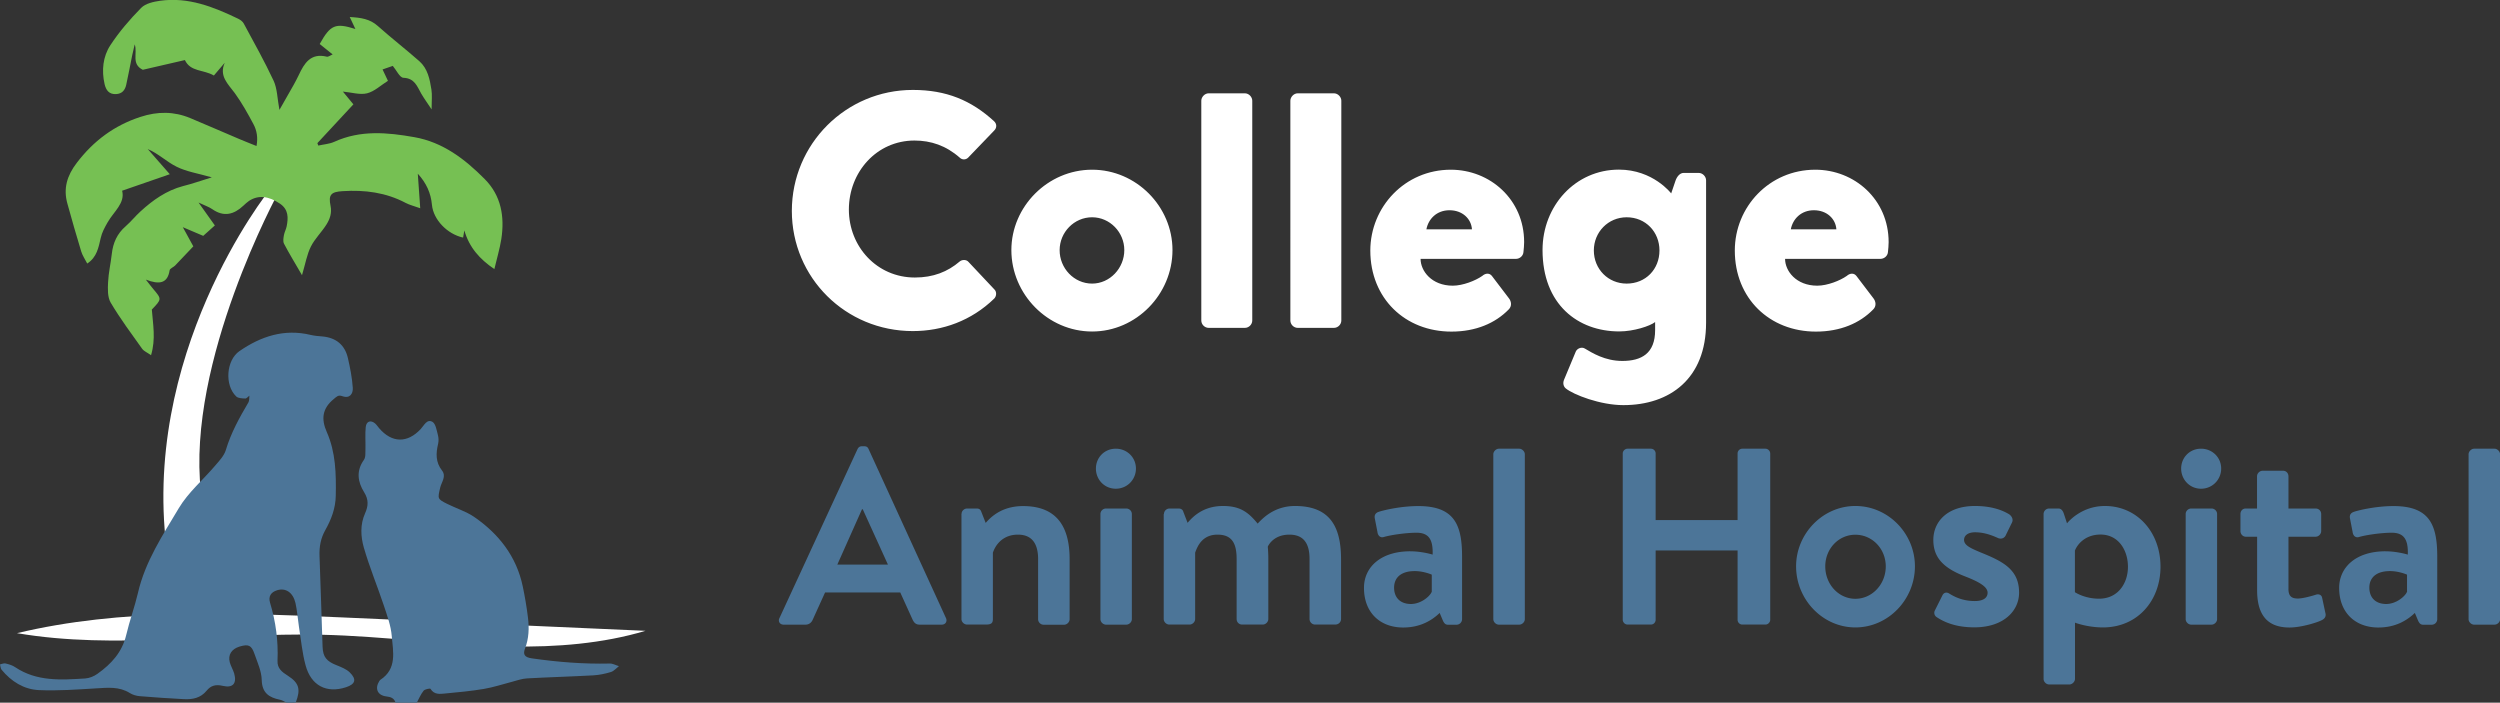
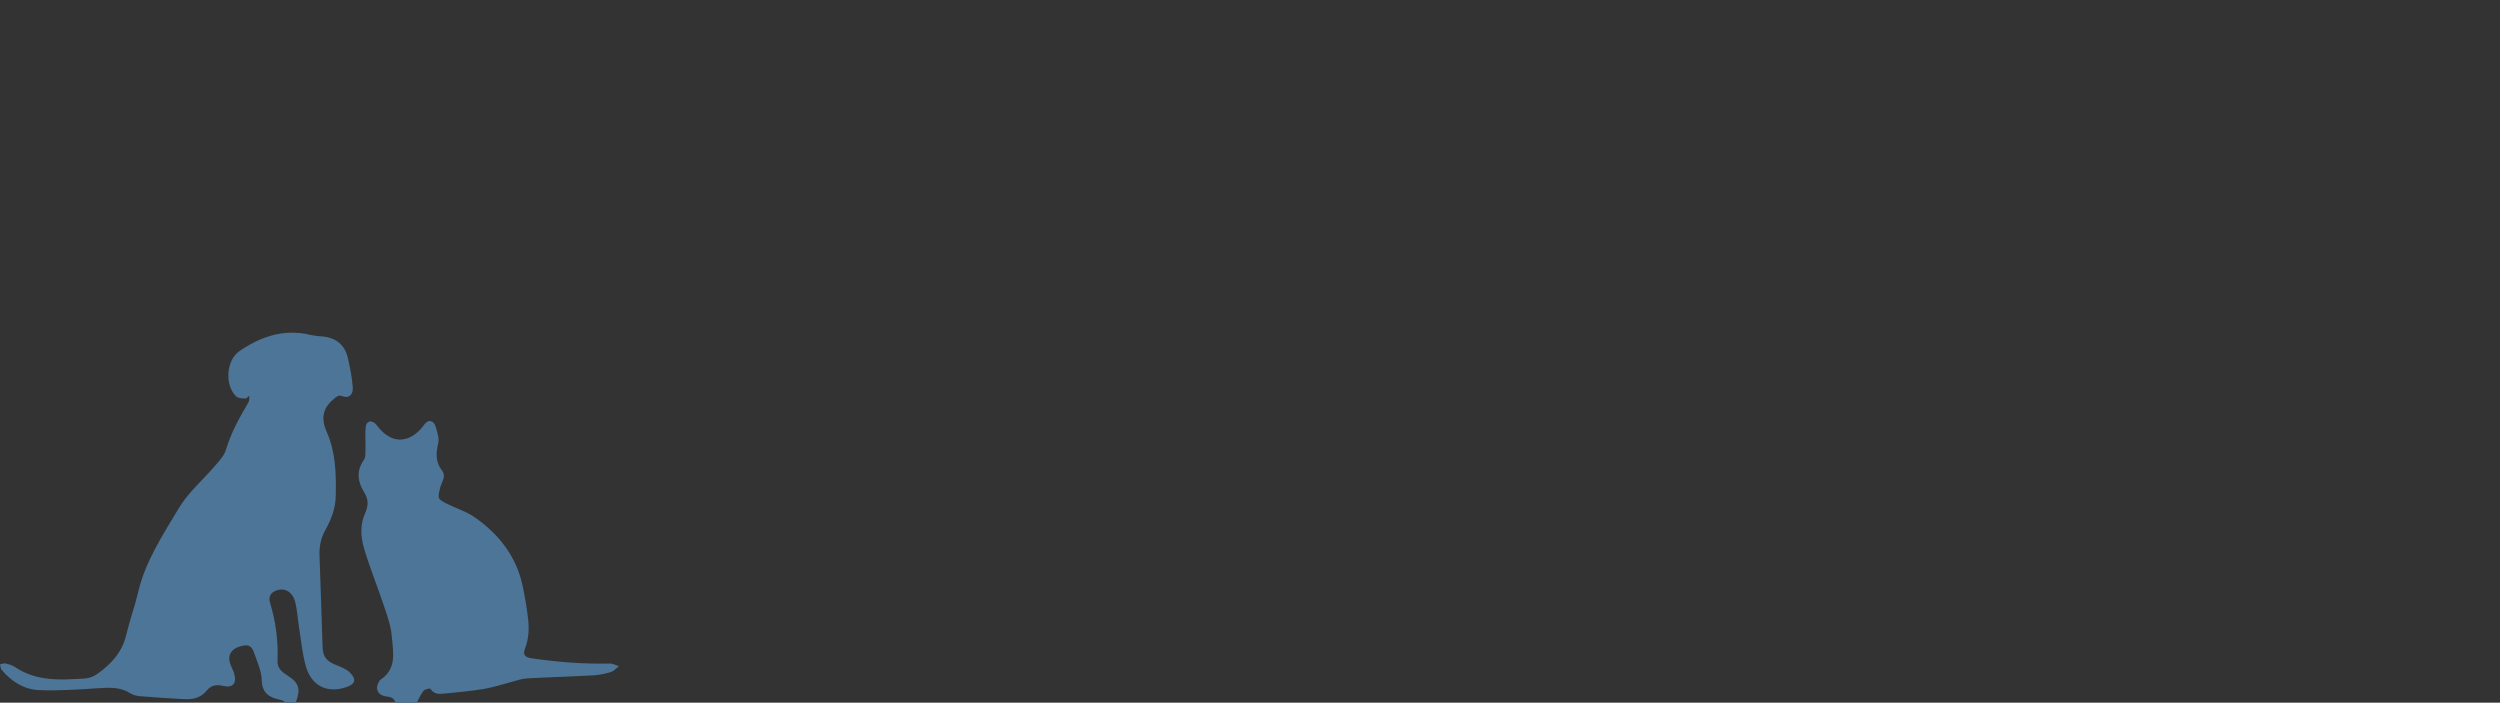
<svg xmlns="http://www.w3.org/2000/svg" viewBox="0 0 288 80.95">
  <rect x="0" y="0" width="288" height="80.95" fill="#333333" stroke="none" />
-   <path fill="#FFF" d="M31.18 21.74c-.4.4-15.26 19.28-11.85 42.47l3.82-7.53c-1.71-15.06 8.94-34.54 8.94-34.54l-.91-.4zM1.96 72.94c11.37 1.94 23.33-.07 35.02.18 7.31.16 14.57 1.22 21.88 1.35 5.23.1 10.59-.33 15.5-1.8-11.69-.52-23.38-1.03-35.07-1.55-12.51-.54-25.33-1.05-37.33 1.82z" />
  <g fill="#4C7598">
    <path d="M33.02 80.95c-.26-.12-.5-.29-.77-.34-1.25-.26-2.06-.77-2.1-2.28-.02-1-.49-2.01-.83-2.99-.35-1.02-.7-1.16-1.71-.86-.93.28-1.37.95-1.14 1.82.12.44.38.85.51 1.29.32 1.14-.15 1.7-1.32 1.42-.8-.19-1.37-.04-1.85.55-.7.86-1.64 1.04-2.66.98-1.68-.09-3.36-.2-5.04-.34-.39-.03-.82-.15-1.15-.36-1.23-.77-2.54-.62-3.88-.54-2.2.13-4.4.3-6.6.2-1.73-.08-3.18-.99-4.3-2.35-.12-.15-.12-.4-.18-.61.21-.04.44-.16.63-.11.39.09.8.21 1.12.43 2.49 1.67 5.28 1.47 8.06 1.3.49-.03 1.02-.25 1.42-.54 1.58-1.12 2.84-2.48 3.31-4.47.38-1.63.97-3.21 1.35-4.84.83-3.63 2.87-6.68 4.72-9.79 1.08-1.8 2.77-3.23 4.16-4.86.48-.56 1.05-1.15 1.25-1.83.59-1.96 1.56-3.72 2.59-5.46.13-.21.09-.52.12-.79-.16.12-.33.34-.48.33-.36-.01-.82-.03-1.04-.24-1.35-1.29-1.16-4.16.37-5.22 2.47-1.7 5.15-2.6 8.19-1.87.45.11.91.14 1.37.18 1.57.14 2.59.97 2.94 2.5.26 1.12.48 2.26.56 3.4.05.69-.34 1.29-1.2.98-.48-.17-.64.04-.98.32-1.34 1.09-1.48 2.31-.81 3.82 1.03 2.33 1.08 4.83 1.03 7.33-.02 1.43-.52 2.74-1.2 3.95-.54.95-.71 1.93-.67 3 .13 3.47.23 6.95.35 10.42.04 1.21.46 1.7 1.63 2.16.52.21 1.09.43 1.48.8.85.82.68 1.37-.41 1.73-2.24.73-4.03-.18-4.66-2.54-.39-1.44-.52-2.94-.76-4.42-.14-.91-.2-1.84-.4-2.74-.29-1.23-1.13-1.77-2.1-1.48-.72.22-1.05.7-.83 1.44.66 2.18.96 4.41.86 6.69-.04.88.52 1.3 1.2 1.73 1.31.84 1.48 1.58.9 3.08-.35.02-.7.02-1.05.02zm12.55 0c-.16-.51-.52-.66-1.05-.72-1.04-.12-1.37-.91-.82-1.78.03-.05.07-.1.11-.13 1.96-1.28 1.47-3.25 1.32-5.05-.1-1.19-.53-2.36-.91-3.51-.75-2.24-1.66-4.43-2.31-6.69-.36-1.26-.43-2.65.14-3.92.39-.86.43-1.59-.1-2.44-.74-1.19-.94-2.45-.03-3.73.23-.32.16-.88.18-1.33.02-.81-.05-1.63.03-2.43.06-.69.57-.87 1.08-.44.17.15.3.35.45.53 1.48 1.74 3.28 1.77 4.82.1.37-.4.71-1.18 1.34-.81.37.22.48.96.62 1.49.09.33.11.71.03 1.04-.26 1.09-.3 2.11.44 3.06.54.69-.05 1.34-.2 1.98-.29 1.27-.35 1.3.79 1.87 1.03.52 2.17.86 3.11 1.5 2.85 1.96 4.88 4.55 5.61 8.01.25 1.19.45 2.39.6 3.59.15 1.21.11 2.41-.34 3.58-.26.67-.05 1 .77 1.12 2.99.43 5.98.67 9 .6.35-.01.7.2 1.05.3-.3.23-.57.56-.9.67-.66.2-1.35.35-2.04.39-2.54.14-5.09.21-7.63.35-.61.03-1.21.25-1.81.41-1.05.27-2.09.62-3.16.8-1.48.25-2.98.39-4.47.53-.61.06-1.28.16-1.7-.54-.04-.07-.65.04-.79.22-.33.41-.54.92-.79 1.38h-2.44z" />
  </g>
-   <path fill="#76C053" d="M24.4 20.43c-1.57-.45-2.9-.65-4.05-1.22-1.14-.56-2.09-1.51-3.33-2.04.83.94 1.65 1.88 2.54 2.9-1.86.65-3.62 1.26-5.49 1.9.37 1.43-.98 2.42-1.67 3.64-.34.6-.65 1.15-.8 1.82-.25 1.06-.42 2.19-1.55 2.93-.24-.47-.54-.9-.69-1.38-.56-1.83-1.08-3.66-1.59-5.5-.5-1.76-.05-3.24 1.06-4.7 1.93-2.54 4.31-4.32 7.34-5.31 1.97-.65 3.87-.65 5.76.14 1.87.78 3.73 1.6 5.6 2.39.63.27 1.28.52 2.02.82.18-.96.04-1.79-.36-2.53-.65-1.22-1.33-2.44-2.14-3.56-.78-1.06-1.84-1.96-1.16-3.5-.41.48-.81.95-1.25 1.47-1.19-.7-2.69-.4-3.34-1.78-1.62.37-3.23.74-4.85 1.12-1.36-.67-.58-1.9-.93-2.93-.1.42-.2.84-.29 1.26-.23 1.13-.44 2.27-.69 3.4-.14.62-.48 1.04-1.18 1.07-.81.04-1.15-.47-1.31-1.14-.36-1.58-.2-3.18.67-4.5 1.01-1.54 2.24-2.97 3.54-4.29.5-.51 1.41-.71 2.17-.82 3.25-.46 6.17.7 9.01 2.07.25.12.52.32.64.55 1.18 2.19 2.4 4.36 3.45 6.61.41.9.41 1.99.66 3.34.66-1.16 1.17-2.04 1.66-2.92.2-.35.38-.72.56-1.08.64-1.37 1.38-2.59 3.24-2.13.18.04.42-.16.67-.26-.53-.43-1.02-.82-1.49-1.2 1.23-2.21 1.8-2.46 4.11-1.73-.23-.49-.4-.86-.65-1.38 1.26.07 2.32.21 3.24 1.04 1.56 1.39 3.21 2.67 4.78 4.05.96.85 1.2 2.07 1.39 3.27.1.62.02 1.27.02 2.28-.53-.8-.89-1.29-1.19-1.81-.48-.84-.76-1.78-2.06-1.83-.42-.02-.8-.87-1.22-1.37-.32.12-.75.26-1.18.41.17.36.38.81.62 1.31-.83.52-1.56 1.23-2.41 1.44-.83.2-1.79-.11-2.78-.2.43.52.79.95 1.21 1.47-1.41 1.52-2.78 3-4.15 4.47.04.09.07.19.11.28.61-.14 1.27-.18 1.83-.43 3.02-1.38 6.12-1.09 9.23-.54 3.29.58 5.83 2.53 8.1 4.82 1.91 1.91 2.32 4.34 1.92 6.93-.18 1.12-.51 2.22-.8 3.45-1.71-1.16-2.89-2.5-3.46-4.46-.05.28-.09.55-.14.83-1.83-.4-3.43-2.07-3.59-3.77-.12-1.35-.64-2.51-1.63-3.59.09 1.33.18 2.52.28 3.98-.73-.26-1.23-.38-1.67-.61-2.28-1.21-4.72-1.52-7.26-1.36-1.34.08-1.67.4-1.4 1.7.17.83-.08 1.51-.47 2.14-.55.88-1.34 1.63-1.8 2.55-.45.9-.62 1.94-1.02 3.29-.8-1.38-1.47-2.48-2.07-3.62-.14-.26-.07-.67-.01-1 .06-.34.24-.65.31-.99.2-1 .23-1.95-.77-2.63-1.3-.88-2.49-1.02-3.56-.32-.24.16-.45.37-.66.56-1.09 1.02-2.25 1.32-3.57.4-.37-.26-.82-.4-1.59-.77.75 1.05 1.28 1.8 1.88 2.64-.49.43-.91.81-1.34 1.2-.72-.31-1.38-.59-2.35-1 .49.89.81 1.48 1.21 2.21-.68.72-1.39 1.47-2.1 2.21-.2.2-.6.34-.63.55-.24 1.52-1.18 1.67-2.74 1.07.45.57.64.84.86 1.09.98 1.16.98 1.16-.17 2.36.13 1.69.47 3.38-.09 5.26-.45-.32-.84-.47-1.04-.76-1.24-1.74-2.52-3.46-3.61-5.3-.37-.63-.34-1.57-.3-2.35.05-1.09.31-2.18.43-3.27.14-1.26.61-2.32 1.59-3.17.61-.53 1.12-1.18 1.72-1.72 1.42-1.3 2.97-2.4 4.88-2.91 1.02-.25 2-.6 3.33-1.01z" />
  <g>
    <g fill="#FFF">
-       <path d="M105.16 10.36c3.86 0 6.72 1.2 9.34 3.59.35.31.35.77.04 1.08l-3.01 3.13c-.27.27-.7.27-.97 0-1.58-1.39-3.32-1.97-5.21-1.97-4.36 0-7.56 3.63-7.56 7.95 0 4.28 3.24 7.83 7.6 7.83 2.12 0 3.78-.66 5.17-1.85.27-.23.77-.23 1 .04l3.01 3.2c.27.27.23.77-.04 1.04-2.63 2.55-5.94 3.74-9.38 3.74-7.72 0-13.93-6.14-13.93-13.85.01-7.71 6.23-13.93 13.94-13.93zm20.65 9.19c5.09 0 9.26 4.24 9.26 9.26 0 5.09-4.17 9.38-9.26 9.38s-9.3-4.28-9.3-9.38c0-5.02 4.2-9.26 9.3-9.26zm0 13.12c2.05 0 3.71-1.78 3.71-3.86 0-2.05-1.66-3.78-3.71-3.78-2.08 0-3.74 1.74-3.74 3.78-.01 2.08 1.65 3.86 3.74 3.86zm12.58-21.07c0-.42.39-.85.85-.85h4.17c.46 0 .85.42.85.85v25.32c0 .46-.39.85-.85.85h-4.17c-.46 0-.85-.39-.85-.85V11.6zm10.26 0c0-.42.39-.85.85-.85h4.17c.46 0 .85.42.85.85v25.32c0 .46-.39.85-.85.85h-4.17c-.46 0-.85-.39-.85-.85V11.6zm18.48 7.95c4.52 0 8.45 3.43 8.45 8.34 0 .27-.04.89-.08 1.16-.04.46-.46.77-.85.77h-11c0 1.39 1.27 3.09 3.71 3.09 1.16 0 2.62-.58 3.39-1.12.39-.35.85-.35 1.12 0l1.97 2.59c.27.35.35.89-.04 1.27-1.54 1.58-3.78 2.55-6.6 2.55-5.33 0-9.34-3.82-9.34-9.34.01-5.03 3.99-9.31 9.27-9.31zm2.44 6.87c-.08-1.2-1.08-2.2-2.59-2.2-1.47 0-2.43 1-2.66 2.2h5.25zm26.97 10.76c0 6.44-4.17 9.49-9.53 9.49-2.66 0-5.75-1.2-6.64-1.93-.27-.23-.35-.62-.19-1l1.35-3.24c.15-.35.66-.58 1.04-.35.85.5 2.31 1.43 4.32 1.43 2.2 0 3.78-.85 3.78-3.55v-.93c-.58.46-2.47 1.08-4.13 1.08-4.75 0-8.84-3.09-8.84-9.38 0-5.09 3.78-9.26 8.8-9.26 3.94 0 6.02 2.74 6.02 2.74l.5-1.47c.16-.46.5-.89.93-.89h1.74c.46 0 .85.42.85.85v16.41zm-9.15-4.51c2.2 0 3.78-1.66 3.78-3.82 0-2.12-1.58-3.82-3.78-3.82-2.12 0-3.78 1.7-3.78 3.82 0 2.16 1.66 3.82 3.78 3.82zm21.73-13.12c4.52 0 8.45 3.43 8.45 8.34 0 .27-.04.89-.08 1.16-.04.46-.46.77-.85.77h-11c0 1.39 1.27 3.09 3.71 3.09 1.16 0 2.62-.58 3.39-1.12.39-.35.85-.35 1.12 0l1.97 2.59c.27.35.35.89-.04 1.27-1.54 1.58-3.78 2.55-6.6 2.55-5.33 0-9.34-3.82-9.34-9.34 0-5.03 3.98-9.31 9.27-9.31zm2.43 6.87c-.08-1.2-1.08-2.2-2.59-2.2-1.47 0-2.43 1-2.66 2.2h5.25z" />
-     </g>
+       </g>
    <g fill="#4C7598">
-       <path d="M89.79 71.21l9-19.48c.09-.17.23-.32.49-.32h.29c.29 0 .41.14.49.32l8.92 19.48c.17.38-.06.75-.49.75h-2.52c-.43 0-.64-.17-.84-.58l-1.42-3.13h-8.66l-1.42 3.13c-.12.29-.38.58-.84.58h-2.52c-.43 0-.66-.38-.48-.75zm12.5-6.17l-2.9-6.37h-.09l-2.84 6.37h5.83zm8.48-5.82c0-.38.32-.64.64-.64h1.1c.32 0 .46.14.55.41l.49 1.25c.49-.55 1.74-1.94 4.31-1.94 4.26 0 5.36 2.87 5.36 6.11v6.92c0 .35-.32.64-.64.64h-2.35c-.35 0-.64-.29-.64-.64V64.4c0-1.74-.69-2.81-2.32-2.81-1.74 0-2.58 1.16-2.89 2.08v7.64c0 .49-.2.64-.84.64h-2.14c-.32 0-.64-.29-.64-.64V59.22zm15.48-5.24c0-1.27.98-2.29 2.29-2.29 1.3 0 2.32 1.01 2.32 2.29 0 1.27-1.01 2.32-2.32 2.32-1.31 0-2.29-1.05-2.29-2.32zm.52 5.24c0-.38.32-.64.64-.64h2.34c.32 0 .64.26.64.64v12.1c0 .35-.32.64-.64.64h-2.34c-.32 0-.64-.29-.64-.64v-12.1zm7.32 0c0-.38.32-.64.64-.64h1.04c.29 0 .49.14.55.38l.49 1.27c.55-.64 1.74-1.94 4.08-1.94 1.94 0 2.9.69 3.99 2.03.58-.61 1.91-2.03 4.31-2.03 4.28 0 5.3 2.72 5.3 6.19v6.83c0 .35-.29.64-.67.64h-2.32c-.35 0-.64-.29-.64-.64V64.4c0-1.74-.64-2.81-2.32-2.81-1.94 0-2.49 1.39-2.49 1.39s.06.67.06 1.27v7.06c0 .35-.32.64-.64.64h-2.37c-.38 0-.64-.29-.64-.64V64.4c0-1.74-.49-2.81-2.2-2.81-1.65 0-2.26 1.16-2.58 2.08v7.64c0 .35-.32.64-.64.64h-2.34c-.32 0-.64-.29-.64-.64V59.22zm28.37 4.29c1.36 0 2.58.38 2.58.38.06-1.71-.43-2.52-1.85-2.52-1.22 0-2.98.26-3.76.49-.43.14-.7-.17-.75-.58l-.29-1.5c-.12-.49.14-.72.43-.81.29-.12 2.4-.67 4.57-.67 4.17 0 5.04 2.17 5.04 5.82v7.21c0 .35-.29.64-.64.64h-.98c-.23 0-.41-.09-.58-.46l-.38-.9c-.78.75-2.11 1.68-4.2 1.68-2.66 0-4.52-1.71-4.52-4.57 0-2.39 1.94-4.21 5.33-4.21zm.08 6.07c1.19 0 2.23-.93 2.4-1.42V66.2s-.9-.41-1.97-.41c-1.53 0-2.37.72-2.37 1.91 0 1.13.7 1.88 1.94 1.88zm9.49-17.25c0-.32.32-.64.64-.64h2.35c.32 0 .64.32.64.64v18.99c0 .35-.32.64-.64.64h-2.35c-.32 0-.64-.29-.64-.64V52.33zm14.91-.09c0-.29.26-.55.55-.55h2.69c.32 0 .55.26.55.55v7.67h9.44v-7.67c0-.29.23-.55.55-.55h2.66c.29 0 .55.26.55.55V71.4c0 .29-.26.55-.55.55h-2.66c-.32 0-.55-.26-.55-.55v-7.99h-9.44v7.99c0 .29-.23.55-.55.55h-2.69c-.29 0-.55-.26-.55-.55V52.24zm26.8 6.05c3.79 0 6.86 3.18 6.86 6.95 0 3.82-3.07 7.04-6.86 7.04-3.76 0-6.83-3.21-6.83-7.04 0-3.76 3.07-6.95 6.83-6.95zm0 10.69c1.94 0 3.5-1.68 3.5-3.73 0-2.03-1.56-3.65-3.5-3.65s-3.47 1.62-3.47 3.65c0 2.05 1.53 3.73 3.47 3.73zm9.32 2.08a.583.583 0 01-.17-.72l.87-1.74c.15-.32.46-.43.78-.23.61.38 1.56.87 2.95.87 1.01 0 1.48-.38 1.48-.96 0-.61-.75-1.16-2.52-1.85-2.58-.98-3.73-2.2-3.73-4.23 0-2.03 1.53-3.91 4.8-3.91 1.97 0 3.24.52 3.97.98.29.23.46.58.29.93l-.75 1.53c-.2.32-.55.38-.84.26-.64-.29-1.56-.67-2.66-.67-.9 0-1.27.43-1.27.87 0 .61.67.93 1.91 1.45 2.58 1.04 4.43 1.97 4.43 4.63 0 2.11-1.79 4-5.15 4-2.25.01-3.64-.69-4.39-1.21zm19.19 1.22c-1.33 0-2.6-.32-3.21-.55v6.48c0 .32-.32.64-.64.64h-2.34c-.35 0-.64-.32-.64-.64V59.22c0-.35.29-.64.64-.64h1.07c.32 0 .52.26.64.64l.35 1.07s1.53-2 4.37-2c3.65 0 6.4 2.95 6.4 7.01-.01 3.91-2.65 6.98-6.64 6.98zm-3.22-4.06s1.1.75 2.78.75c2.2 0 3.33-1.79 3.33-3.68 0-1.88-1.07-3.71-3.16-3.71-1.74 0-2.66 1.1-2.95 1.85v4.79zm12.24-14.24c0-1.27.98-2.29 2.29-2.29 1.3 0 2.32 1.01 2.32 2.29 0 1.27-1.01 2.32-2.32 2.32-1.3 0-2.29-1.05-2.29-2.32zm.52 5.24c0-.38.32-.64.64-.64h2.34c.32 0 .64.26.64.64v12.1c0 .35-.32.64-.64.64h-2.34c-.32 0-.64-.29-.64-.64v-12.1zm8.22 2.61h-1.3c-.35 0-.61-.32-.61-.64v-1.97c0-.38.26-.64.61-.64h1.3v-3.71c0-.35.32-.64.64-.64h2.37c.35 0 .61.29.61.64v3.71h3.13c.35 0 .64.26.64.64v1.97c0 .32-.29.64-.64.64h-3.13v6.02c0 .9.43 1.1 1.1 1.1.58 0 1.68-.32 2.03-.43.38-.14.7.03.75.35l.38 1.77c.09.35-.06.61-.38.78-.46.26-2.37.87-3.76.87-2.98 0-3.73-2-3.73-4.31v-6.15zm14.79 1.68c1.36 0 2.58.38 2.58.38.06-1.71-.43-2.52-1.85-2.52-1.22 0-2.98.26-3.76.49-.43.14-.7-.17-.75-.58l-.29-1.5c-.12-.49.14-.72.43-.81.29-.12 2.4-.67 4.57-.67 4.17 0 5.04 2.17 5.04 5.82v7.21c0 .35-.29.64-.64.64h-.98c-.23 0-.41-.09-.58-.46l-.38-.9c-.78.75-2.11 1.68-4.2 1.68-2.66 0-4.52-1.71-4.52-4.57.01-2.39 1.95-4.21 5.33-4.21zm.09 6.07c1.19 0 2.23-.93 2.4-1.42V66.2s-.9-.41-1.97-.41c-1.53 0-2.37.72-2.37 1.91 0 1.13.7 1.88 1.94 1.88zm9.49-17.25c0-.32.32-.64.64-.64h2.35c.32 0 .64.32.64.64v18.99c0 .35-.32.64-.64.64h-2.35c-.32 0-.64-.29-.64-.64V52.33z" />
-     </g>
+       </g>
  </g>
</svg>